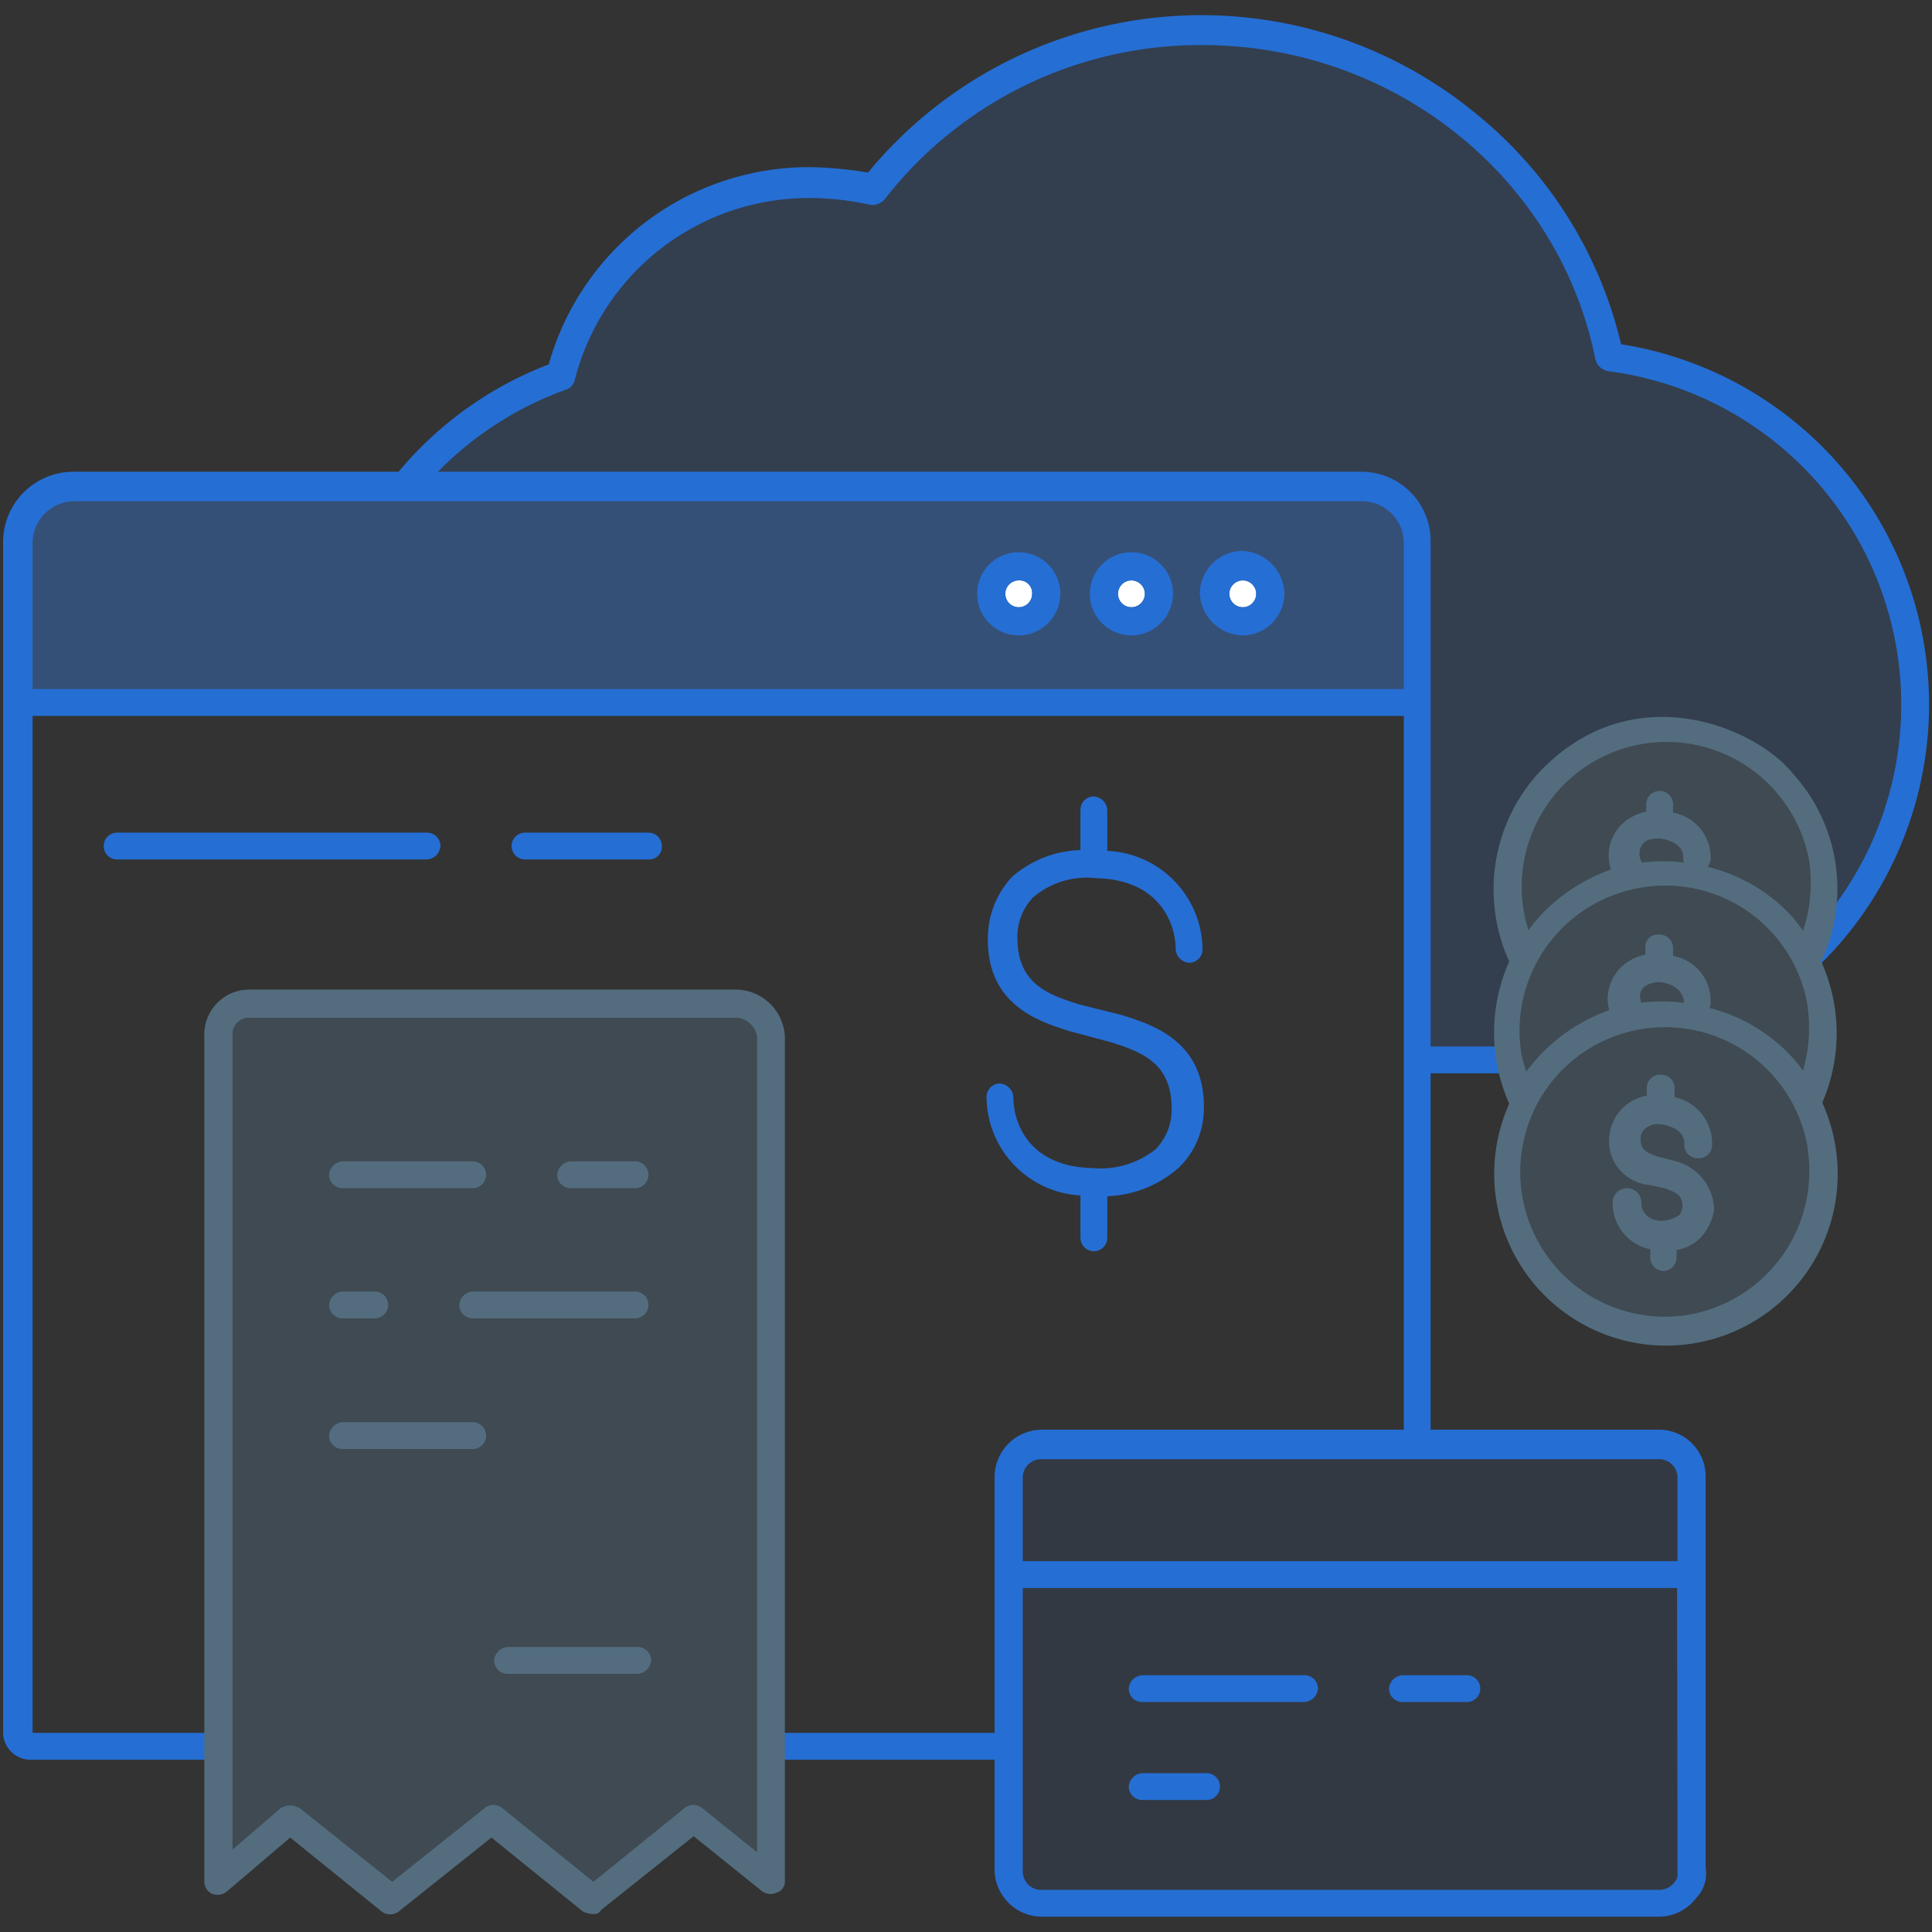
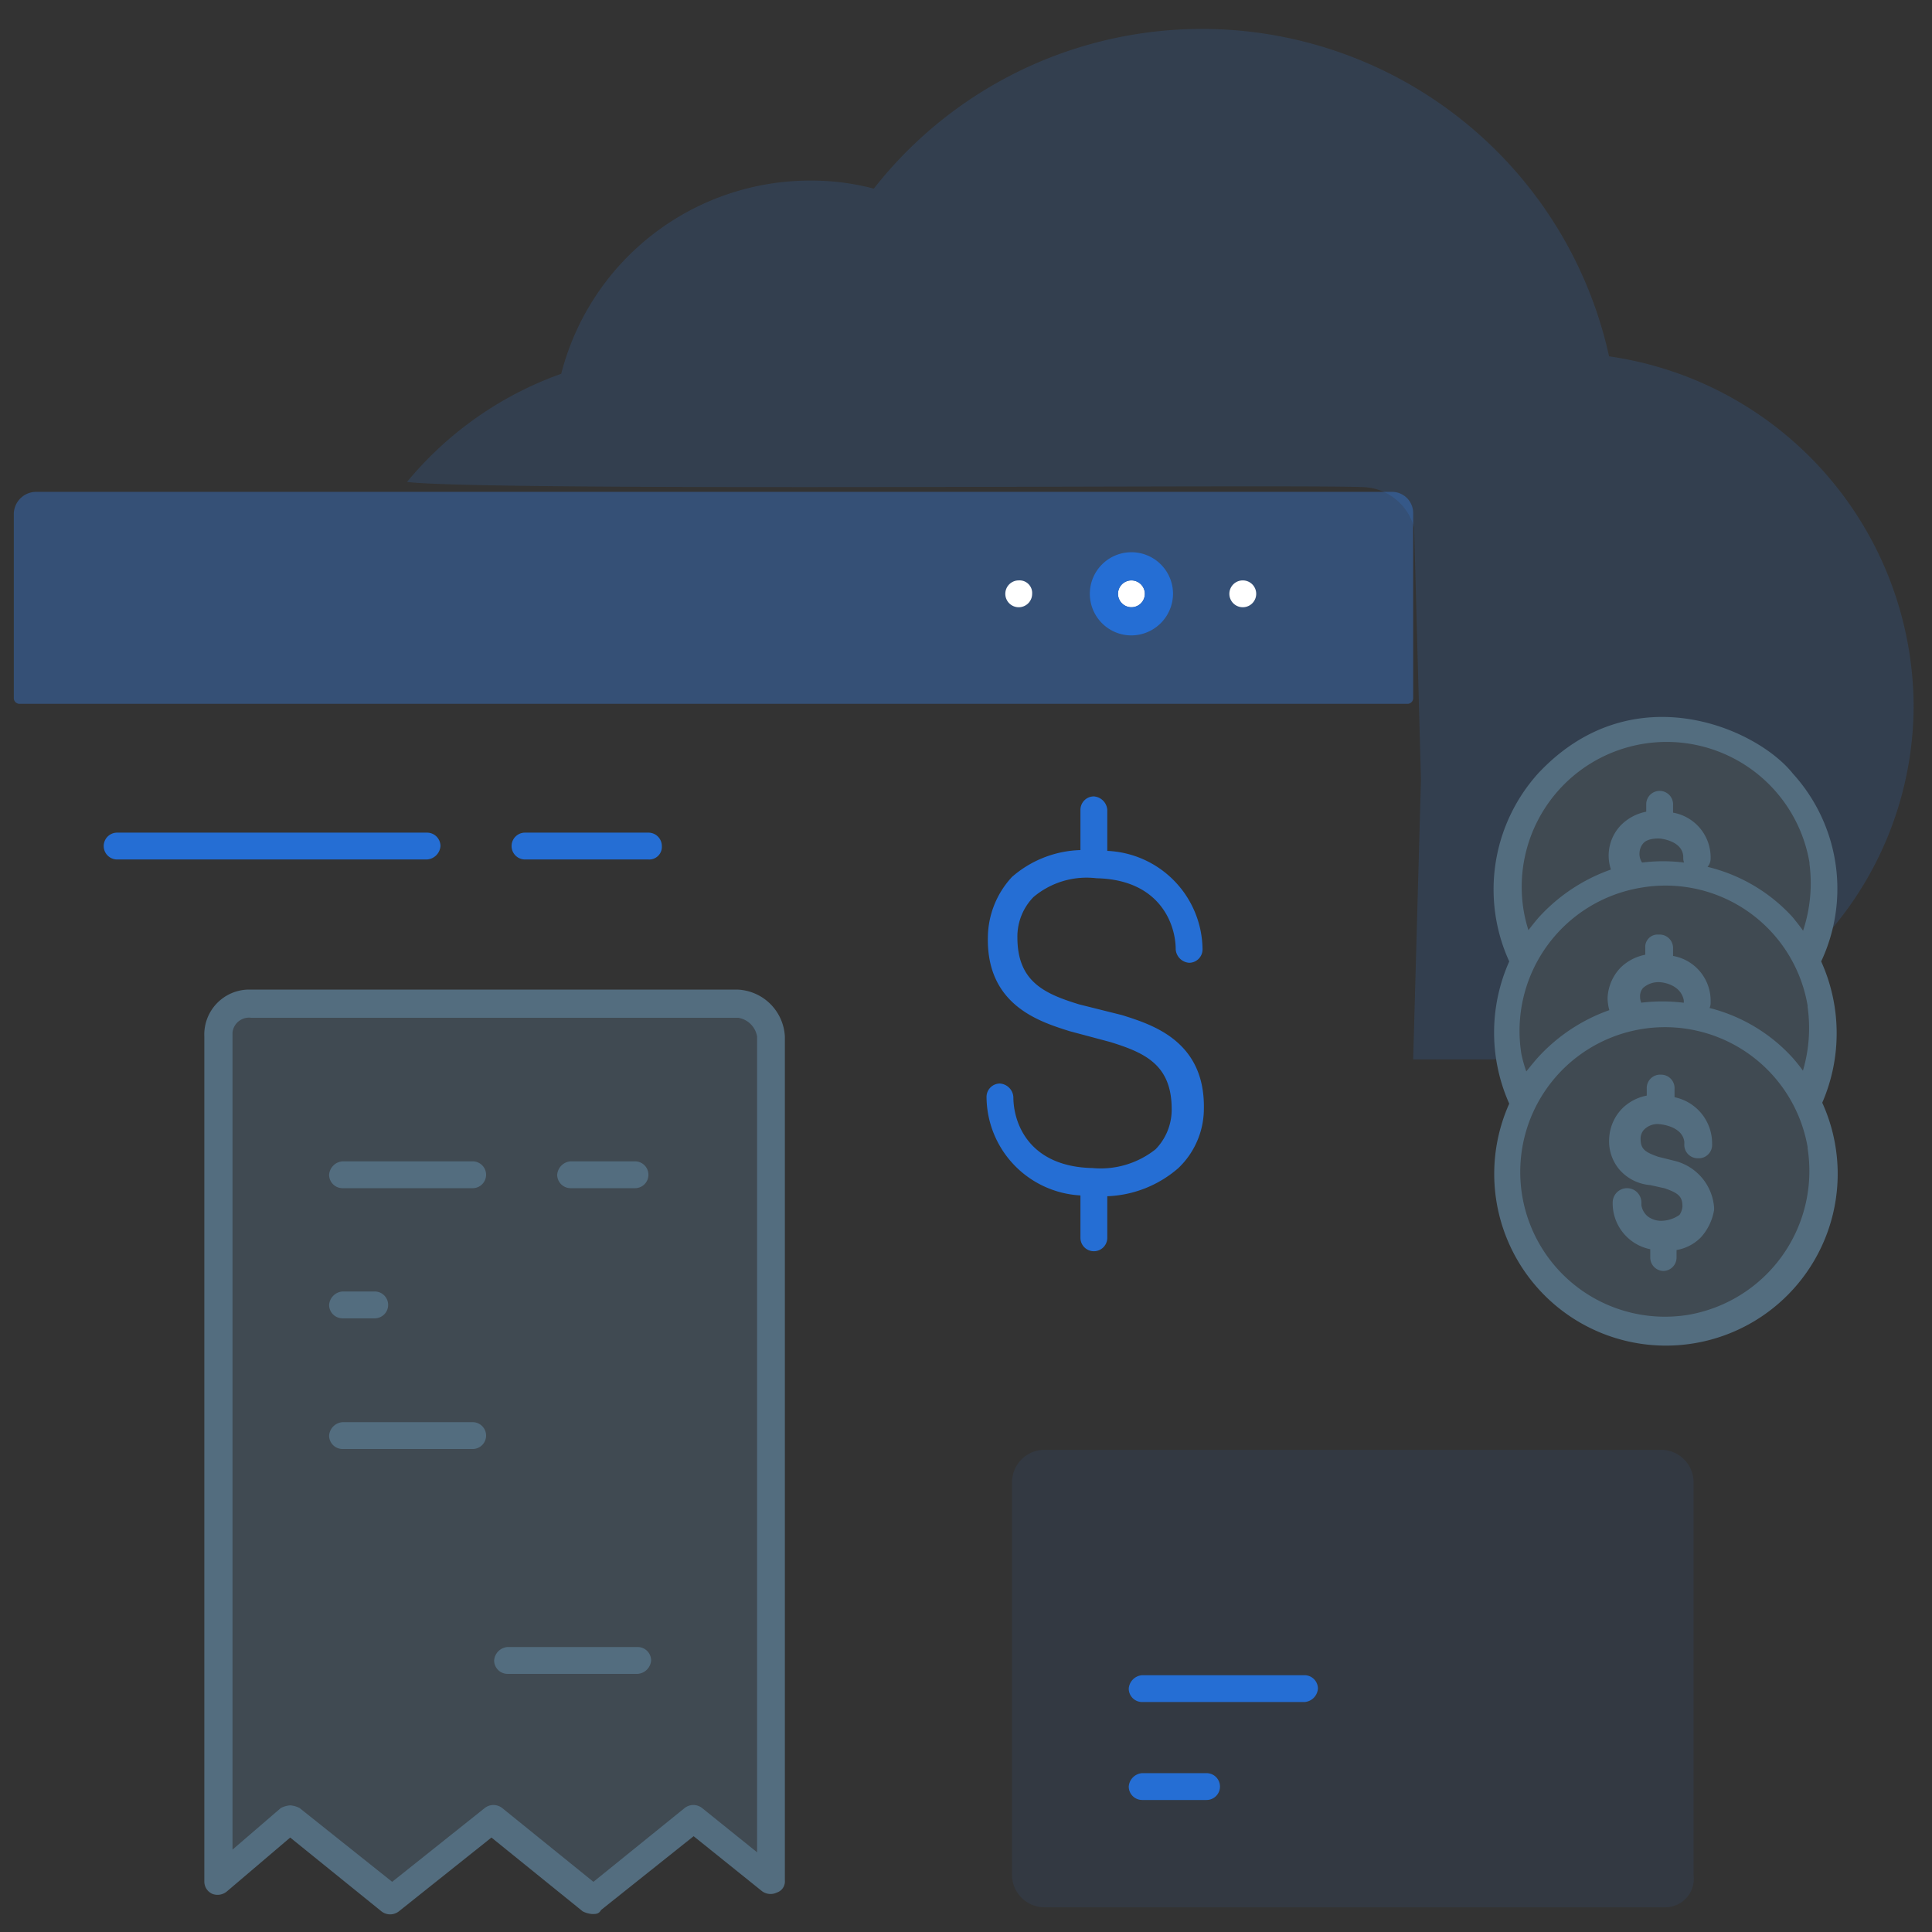
<svg xmlns="http://www.w3.org/2000/svg" id="Warstwa_2" data-name="Warstwa 2" viewBox="0 0 144 144">
  <rect x="0" y="0" width="144" height="144" fill="#333333" stroke="none" />
  <defs>
    <style>.cls-1,.cls-2,.cls-4{fill:#3a87f2;isolation:isolate;}.cls-1{opacity:0.08;}.cls-2{opacity:0.15;}.cls-3,.cls-5{fill:#536d7f;}.cls-3{opacity:0.4;}.cls-4{opacity:0.35;}.cls-6{fill:#256ed4;}.cls-7{fill:#fff;}</style>
  </defs>
  <path class="cls-1" d="M123.83,142.16h-46a2.43,2.43,0,0,1-2.4-2.4v-29.3a2.43,2.43,0,0,1,2.4-2.4h46a2.43,2.43,0,0,1,2.4,2.4v29.3a2.13,2.13,0,0,1-2.1,2.4Z" />
  <path class="cls-2" d="M105.4,39.32a4.07,4.07,0,0,0-3.57-3c-2.94-.26-65.6.34-71.49-.4a26.38,26.38,0,0,1,11.49-8.06,19.16,19.16,0,0,1,18.7-14.4,18.16,18.16,0,0,1,4.6.6,31.07,31.07,0,0,1,54.8,12.5,26.45,26.45,0,0,1,22.7,26,25.89,25.89,0,0,1-7.1,17.8c.5-7.3-1.5-9.4-1.5-9.4s-1.3-7.1-12.3-6.6c-13.3,3.1-10.1,16.4-8.9,17.5-2,4.5-.7,7.1-.7,7.1l-6.8,0,.58-20.85Z" />
  <path class="cls-3" d="M16.43,83v57.2l5.3-4.6,7.5,6,7.5-6,7.5,6,7.5-6,5.8,4.6V77.26a2.43,2.43,0,0,0-2.4-2.4h-3.9l-33,.3a1.79,1.79,0,0,0-1.8,1.8Z" />
  <path class="cls-4" d="M2.73,36.66h101a1.58,1.58,0,0,1,1.6,1.6v13.8a.43.43,0,0,1-.4.4H1.43a.43.43,0,0,1-.4-.4V38.26a1.67,1.67,0,0,1,1.7-1.6Z" />
  <path class="cls-5" d="M47.33,88.56h-4.8a1,1,0,0,1-1-1,1.08,1.08,0,0,1,1-1h4.8a1,1,0,0,1,0,2Z" />
  <path class="cls-5" d="M35.23,88.56h-9.7a1,1,0,0,1-1-1,1.08,1.08,0,0,1,1-1h9.7a1,1,0,0,1,0,2Z" />
  <path class="cls-5" d="M27.93,98.26h-2.4a1,1,0,0,1-1-1,1.08,1.08,0,0,1,1-1h2.4a1,1,0,0,1,0,2Z" />
-   <path class="cls-5" d="M47.33,98.26H35.23a1,1,0,0,1-1-1,1.08,1.08,0,0,1,1-1h12.1a1,1,0,0,1,0,2Z" />
  <path class="cls-5" d="M35.23,108h-9.7a1,1,0,0,1-1-1,1.08,1.08,0,0,1,1-1h9.7a1,1,0,1,1,0,2Z" />
  <path class="cls-5" d="M47.53,124.76h-9.7a1,1,0,0,1-1-1,1.08,1.08,0,0,1,1-1h9.7a1,1,0,0,1,1,1A1.08,1.08,0,0,1,47.53,124.76Z" />
  <path class="cls-6" d="M89.73,82.66c.1-5.1-3.9-6.3-6.1-7l-3.2-.8c-2.6-.8-4.6-1.7-4.6-5a4.23,4.23,0,0,1,1.2-3,6.15,6.15,0,0,1,4.7-1.4c4.7.1,5.9,3.4,5.9,5.3a1.08,1.08,0,0,0,1,1,1,1,0,0,0,1-1,7.42,7.42,0,0,0-7.1-7.34V60.36a1.08,1.08,0,0,0-1-1,1,1,0,0,0-1,1v3a8.1,8.1,0,0,0-5.1,2,6.71,6.71,0,0,0-1.8,4.5c-.1,5.1,3.9,6.3,6.1,7l3,.8c2.6.8,4.6,1.7,4.6,5a4.23,4.23,0,0,1-1.2,3,6.58,6.58,0,0,1-4.7,1.4c-4.7-.1-5.9-3.3-5.9-5.3a1.08,1.08,0,0,0-1-1,1,1,0,0,0-1,1,7.4,7.4,0,0,0,7,7.34v3.16a1,1,0,1,0,2,0v-3.1a8.53,8.53,0,0,0,5.3-2.1A6.13,6.13,0,0,0,89.73,82.66Z" />
-   <path class="cls-6" d="M109.33,126.86h-4.8a1,1,0,0,1-1-1,1.08,1.08,0,0,1,1-1h4.8a1,1,0,0,1,0,2Z" />
  <path class="cls-6" d="M97.23,126.86H85.13a1,1,0,0,1-1-1,1.08,1.08,0,0,1,1-1h12.1a1,1,0,0,1,1,1A1.08,1.08,0,0,1,97.23,126.86Z" />
  <path class="cls-6" d="M89.93,134.16h-4.8a1,1,0,0,1-1-1,1.08,1.08,0,0,1,1-1h4.8a1,1,0,0,1,0,2Z" />
  <path class="cls-6" d="M48.33,64.06h-9.2a1,1,0,1,1,0-2h9.2a1,1,0,0,1,1,1A.94.94,0,0,1,48.33,64.06Z" />
  <path class="cls-6" d="M31.83,64.06H8.73a1,1,0,0,1,0-2h23.1a1,1,0,0,1,1,1A1.08,1.08,0,0,1,31.83,64.06Z" />
  <path class="cls-7" d="M75.93,43.26a1,1,0,1,0,1,1A.94.94,0,0,0,75.93,43.26Z" />
  <path class="cls-7" d="M84.33,43.26a1,1,0,1,0,1,1A1,1,0,0,0,84.33,43.26Z" />
  <path class="cls-7" d="M92.63,43.26a1,1,0,0,0-1,1,1,1,0,0,0,2,0A1,1,0,0,0,92.63,43.26Z" />
-   <path class="cls-6" d="M75.93,47.36a3.1,3.1,0,1,1,3.1-3.1h0A3.12,3.12,0,0,1,75.93,47.36Zm0-4.1a1,1,0,1,0,1,1A.94.94,0,0,0,75.93,43.26Z" />
  <path class="cls-6" d="M84.33,47.36a3.1,3.1,0,1,1,3.1-3.1h0A3.12,3.12,0,0,1,84.33,47.36Zm0-4.1a1,1,0,1,0,1,1A1,1,0,0,0,84.33,43.26Z" />
-   <path class="cls-6" d="M92.63,47.36a3.27,3.27,0,0,1-3.2-3.1,3.2,3.2,0,0,1,3.1-3.2,3.27,3.27,0,0,1,3.2,3.1h0A3.14,3.14,0,0,1,92.63,47.36Zm0-4.1a1,1,0,0,0-1,1,1,1,0,0,0,2,0A1,1,0,0,0,92.63,43.26Z" />
-   <path class="cls-6" d="M120.83,25.66A31.43,31.43,0,0,0,110,8.46a32.19,32.19,0,0,0-45.3,4.4,29.84,29.84,0,0,0-4.2-.4,20.14,20.14,0,0,0-19.6,14.7,27.21,27.21,0,0,0-11.19,8H5.43a5.25,5.25,0,0,0-5.2,5.3v88.6a2.05,2.05,0,0,0,2.1,2.1h13.2a1.2,1.2,0,0,0,1.2-1,1,1,0,0,0-1-1H2.43V53.36h102.2v53.2h-27a3.54,3.54,0,0,0-3.5,3.5v19.1H58.23a1.08,1.08,0,0,0-1,1,1,1,0,0,0,1,1h15.9v8.2a3.54,3.54,0,0,0,3.5,3.5h46a3.5,3.5,0,0,0,2.8-1.4,2.58,2.58,0,0,0,.7-2.2v-29.2a3.48,3.48,0,0,0-3.5-3.5h-17V80h5a1.08,1.08,0,0,0,1-1,1,1,0,0,0-1-1h-5V40.36a5.16,5.16,0,0,0-5.2-5.2H32.64a25.42,25.42,0,0,1,9.49-6.1,1,1,0,0,0,.7-.7,18,18,0,0,1,17.7-13.6,21,21,0,0,1,4.3.5,1.19,1.19,0,0,0,1.1-.4,29.79,29.79,0,0,1,23.7-11.5c14.3,0,26.6,9.9,29.3,23.5a1.22,1.22,0,0,0,.9.8,25.06,25.06,0,0,1,14,43.1c-.5,1.3.9,2,.9,2a27.18,27.18,0,0,0-13.9-47.1Zm4.2,113.8v.2a.73.73,0,0,1-.2.6,1.43,1.43,0,0,1-1.2.6h-46a1.37,1.37,0,0,1-1.4-1.4v-21.1H125Zm-1.4-30.7a1.37,1.37,0,0,1,1.4,1.4v6.2H76.23v-6.2a1.37,1.37,0,0,1,1.4-1.4Zm-22.1-71.4a3.12,3.12,0,0,1,3.1,3.1v10.9H2.43V40.46a3.12,3.12,0,0,1,3.1-3.1Z" />
  <path class="cls-3" d="M132.33,68.86c-.3-.3-.8-.7-1.1-1-4.7-3-10.7-3.5-15.1.7a11.44,11.44,0,0,0-2.2,13.6,4.18,4.18,0,0,1,.8-1.2c1.9-2.4,3.9-4.3,6.9-4.9,5.3-1.2,11.4,2.2,12.7,6A11.59,11.59,0,0,0,132.33,68.86Z" />
  <path class="cls-3" d="M132.93,68.66a10.19,10.19,0,0,1,1.6,2.2,11.51,11.51,0,0,0-2.1-12.7,11,11,0,0,0-1.1-1c-4.7-3-10.7-3.5-15.1.7a11.27,11.27,0,0,0-2,13.9C117.33,65,126.93,63.16,132.93,68.66Z" />
  <path class="cls-3" d="M116.13,79.26a11.46,11.46,0,1,0,16.2.3h0a11,11,0,0,0-1.1-1C126.53,75.46,120.53,75.06,116.13,79.26Z" />
  <path class="cls-5" d="M135.74,71.66a12.76,12.76,0,0,0-2.11-14c-2.7-3.4-12-7.5-19,0a12.92,12.92,0,0,0-2.14,14,13,13,0,0,0,0,10.6,12.8,12.8,0,1,0,23.33-.07A13,13,0,0,0,135.74,71.66Zm-13.54-8.1a1.16,1.16,0,0,1,.25-.67c.34-.46,1.27-.39,1.27-.39s1.67.14,1.74,1.33V64a.88.88,0,0,0,.06.29,12.59,12.59,0,0,0-3.13,0A1.16,1.16,0,0,1,122.2,63.56Zm.13,2.6a10.74,10.74,0,0,1,12.4,8.8v.1a11.21,11.21,0,0,1-.35,4.74c-.23-.32-.48-.63-.75-.94a12.5,12.5,0,0,0-6.21-3.73.87.87,0,0,0,.08-.37v-.1a3.39,3.39,0,0,0-2.8-3.41v-.59a1,1,0,0,0-1.07-1,.92.92,0,0,0-1,1v.5a3.61,3.61,0,0,0-1.81.93,3.48,3.48,0,0,0-1,2.27,3.42,3.42,0,0,0,.13.93,13.13,13.13,0,0,0-5.36,3.57c-.3.34-.57.68-.83,1a10.07,10.07,0,0,1-.37-1.33A10.82,10.82,0,0,1,122.33,66.16Zm0,8.58a1.21,1.21,0,0,1-.09-.48.94.94,0,0,1,.22-.62,1.72,1.72,0,0,1,1.3-.43s1.49.09,1.74,1.34v.11s0,.06,0,.08A13,13,0,0,0,122.29,74.74ZM125.83,98a10.79,10.79,0,1,1,8.9-12.5v.1A10.88,10.88,0,0,1,125.83,98Zm8.57-28.62c-.24-.34-.5-.66-.77-1a12.55,12.55,0,0,0-6.36-3.77.93.93,0,0,0,.23-.63,3.39,3.39,0,0,0-2.8-3.41V60a1,1,0,0,0-2-.1v.6a3.61,3.61,0,0,0-1.81.93,3.26,3.26,0,0,0-.82,3.38,13.17,13.17,0,0,0-5.4,3.59c-.27.31-.51.62-.75.93a10.67,10.67,0,0,1-.35-1.43,10.8,10.8,0,0,1,21.3-3.6v.1A11.23,11.23,0,0,1,134.4,69.34Z" />
  <path class="cls-5" d="M124,94.73a1,1,0,0,1-1-1v-.62a3.49,3.49,0,0,1-2.8-3.48,1.07,1.07,0,0,1,2.14,0v.2a1.36,1.36,0,0,0,.47.83,1.65,1.65,0,0,0,1.07.33,2.41,2.41,0,0,0,1.3-.44,1.29,1.29,0,0,0,.22-.62c0-.75-.29-1-1.32-1.36L123,88.33a3.4,3.4,0,0,1-2.24-1.09,3.27,3.27,0,0,1-.82-2.42,3.42,3.42,0,0,1,1-2.23,3.54,3.54,0,0,1,1.8-.93v-.5a1,1,0,0,1,1.07-1.06,1,1,0,0,1,1,1.06v.62a3.51,3.51,0,0,1,2.8,3.48,1,1,0,0,1-1.07,1.07,1,1,0,0,1-1-1.07v-.14c-.12-1.18-1.77-1.32-1.77-1.32a1.4,1.4,0,0,0-1.27.44,1,1,0,0,0-.22.62c0,.76.28,1,1.32,1.36l1.16.29a3.88,3.88,0,0,1,3,3.51v.15a4,4,0,0,1-1,2.07,3.33,3.33,0,0,1-1.8.93v.59A1,1,0,0,1,124,94.73Zm-3-5.07h0Z" />
  <path class="cls-5" d="M44.13,142.66a1.85,1.85,0,0,1-.7-.2l-6.8-5.5-6.9,5.5a1.05,1.05,0,0,1-1.3,0l-6.8-5.5-4.7,4a1.09,1.09,0,0,1-1.1.2,1,1,0,0,1-.6-.9v-63a3.35,3.35,0,0,1,3.2-3.5H55a3.69,3.69,0,0,1,3.5,3.5v62.9a.87.87,0,0,1-.6.9,1.07,1.07,0,0,1-1.1-.1l-5.1-4.1-6.9,5.5C44.63,142.66,44.43,142.66,44.13,142.66Zm-22.5-8.1a1.85,1.85,0,0,1,.7.2l6.9,5.5,6.9-5.5a1.05,1.05,0,0,1,1.3,0l6.8,5.5,6.8-5.5a1.05,1.05,0,0,1,1.3,0l4.1,3.3V77.26a1.7,1.7,0,0,0-1.4-1.4H18.73a1.24,1.24,0,0,0-1.4,1.1v60.9l3.6-3.1A1.85,1.85,0,0,1,21.63,134.56Z" />
</svg>